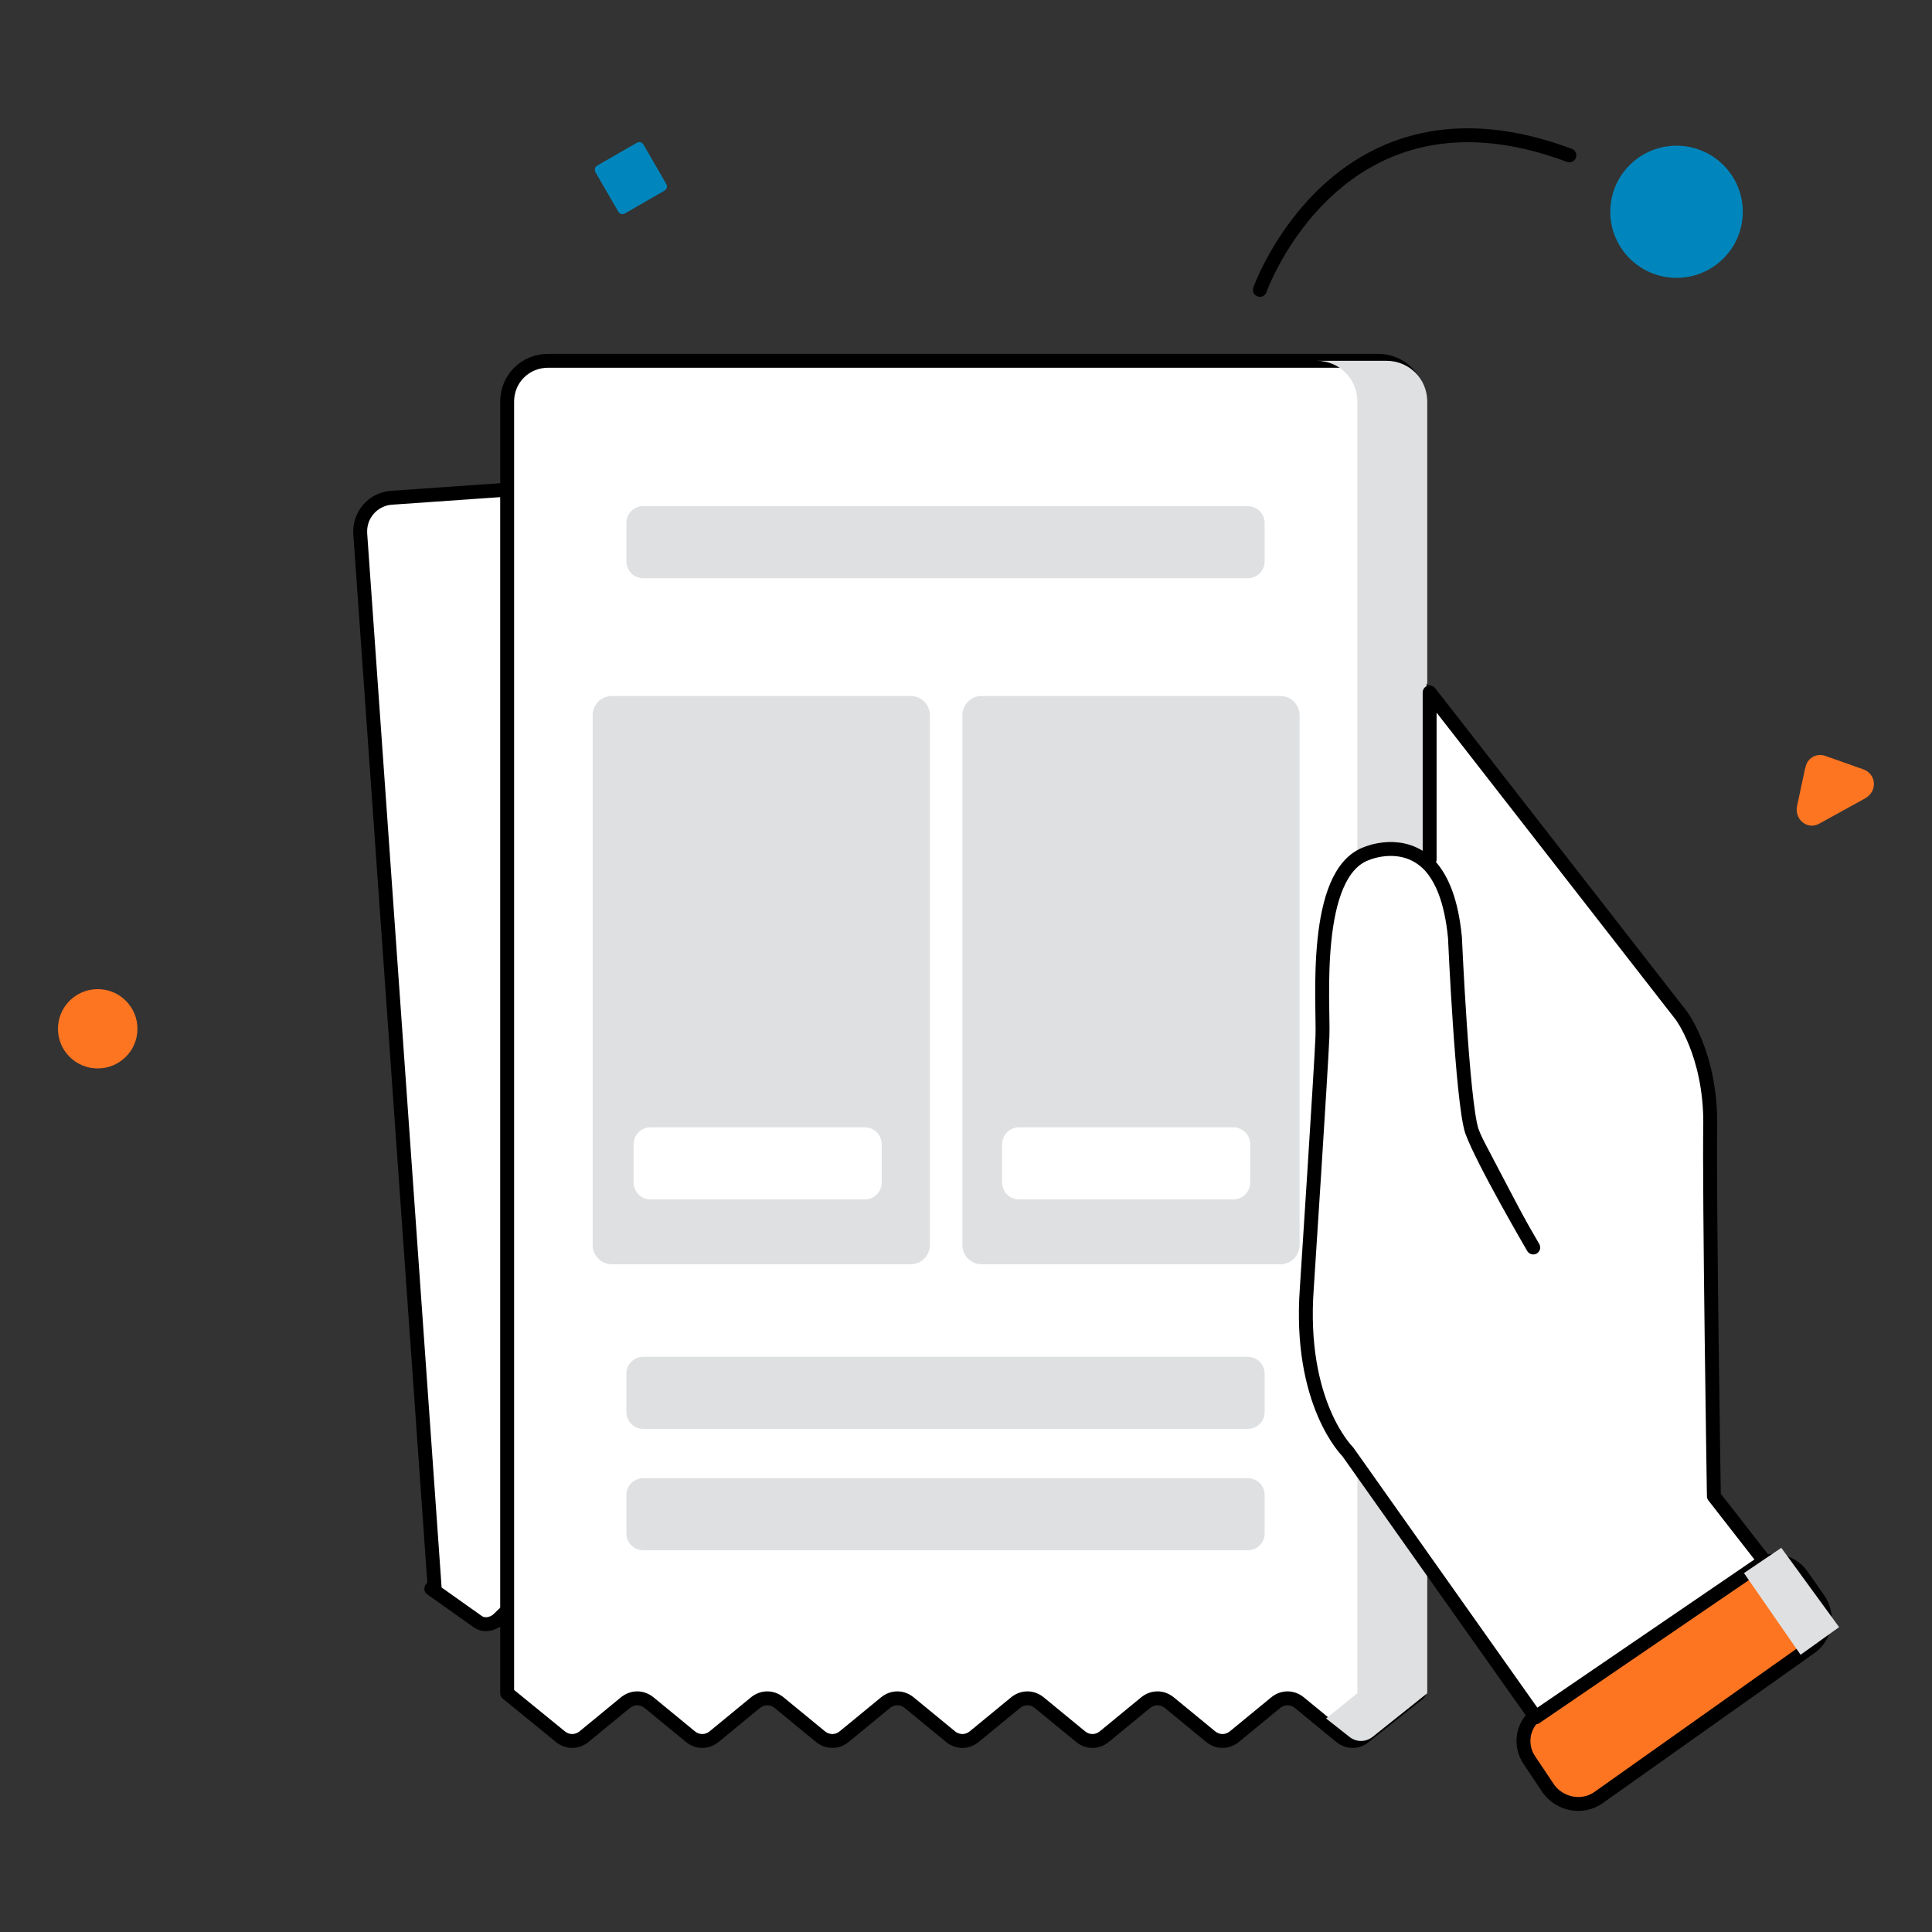
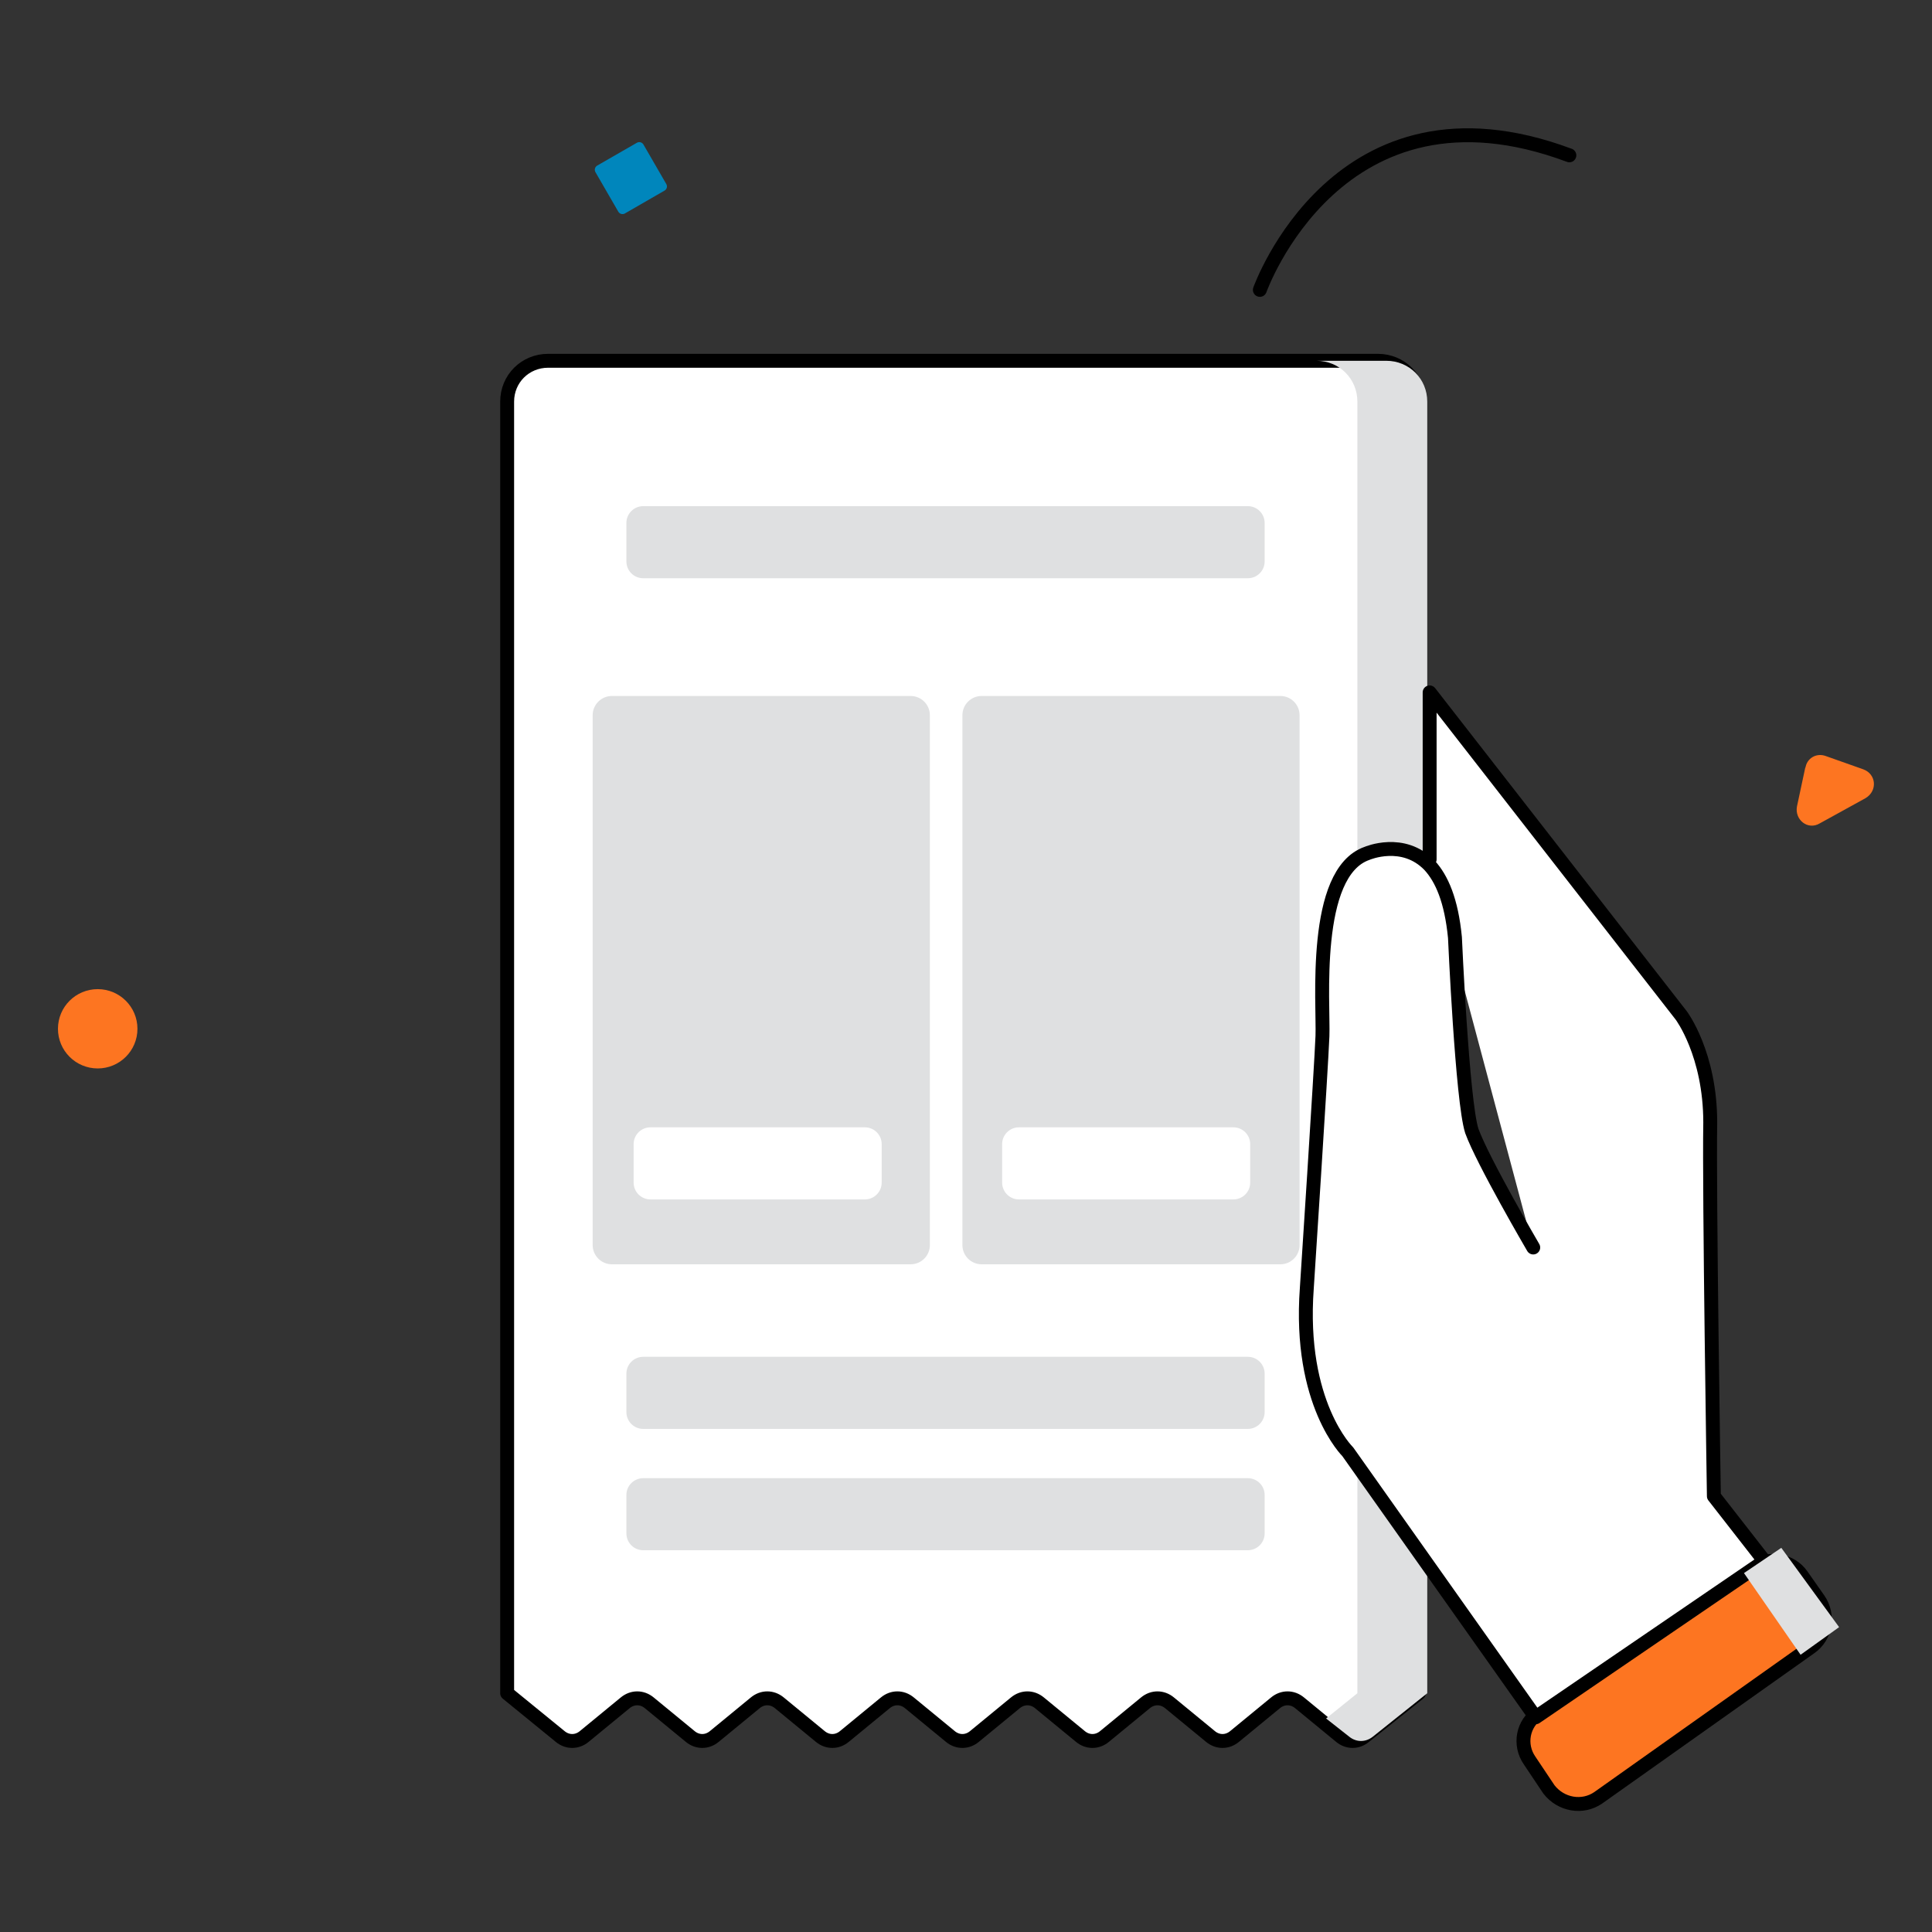
<svg xmlns="http://www.w3.org/2000/svg" width="50" height="50" viewBox="0 0 50 50" fill="none">
  <rect x="0" y="0" width="50" height="50" fill="#333333" stroke="none" />
-   <path d="M11.162 41.115L12.346 41.955C12.502 42.079 12.72 42.048 12.876 41.924L13.686 41.146C13.842 41.022 14.06 40.991 14.216 41.115L15.151 41.768C15.307 41.893 15.525 41.862 15.681 41.737L16.491 40.96C16.647 40.835 16.865 40.804 17.021 40.929L17.956 41.582C18.112 41.706 18.33 41.675 18.486 41.551L19.296 40.773C19.452 40.649 19.67 40.618 19.826 40.742L20.761 41.395C20.917 41.52 21.135 41.488 21.291 41.364L22.102 40.587C22.257 40.462 22.476 40.431 22.631 40.556L23.566 41.209C23.722 41.333 23.94 41.302 24.096 41.178L24.907 40.4C25.062 40.276 25.28 40.245 25.436 40.369L26.371 41.022C26.527 41.146 26.745 41.115 26.901 40.991L27.712 40.214C27.867 40.089 28.085 40.058 28.241 40.182L29.176 40.835C29.332 40.96 29.55 40.929 29.706 40.804L30.766 39.809L28.834 12.446C28.802 11.98 28.397 11.607 27.898 11.638L10.133 12.882C9.666 12.913 9.292 13.317 9.323 13.814L11.255 41.178L11.162 41.115Z" fill="white" stroke="black" stroke-width="0.36" stroke-linecap="round" stroke-linejoin="round" />
  <path d="M39.836 44.318L45.383 40.556C45.788 40.276 46.349 40.369 46.63 40.773L47.066 41.395C47.347 41.799 47.253 42.359 46.848 42.639L41.363 46.526C40.958 46.806 40.397 46.712 40.085 46.308L39.586 45.562C39.306 45.158 39.399 44.598 39.836 44.318Z" fill="#FD7521" stroke="black" stroke-width="0.36" stroke-linecap="round" stroke-linejoin="round" />
  <path d="M13.125 43.821L14.497 44.94C14.684 45.095 14.933 45.095 15.12 44.94L16.18 44.069C16.367 43.914 16.616 43.914 16.803 44.069L17.863 44.94C18.05 45.095 18.299 45.095 18.486 44.94L19.546 44.069C19.733 43.914 19.982 43.914 20.169 44.069L21.229 44.94C21.416 45.095 21.665 45.095 21.852 44.94L22.912 44.069C23.099 43.914 23.348 43.914 23.535 44.069L24.595 44.94C24.782 45.095 25.031 45.095 25.218 44.94L26.278 44.069C26.465 43.914 26.714 43.914 26.901 44.069L27.961 44.94C28.148 45.095 28.397 45.095 28.584 44.94L29.644 44.069C29.831 43.914 30.08 43.914 30.267 44.069L31.327 44.94C31.514 45.095 31.763 45.095 31.95 44.94L33.01 44.069C33.197 43.914 33.446 43.914 33.633 44.069L34.693 44.94C34.88 45.095 35.129 45.095 35.316 44.94L36.719 43.821V10.394C36.719 9.803 36.251 9.337 35.659 9.337H14.185C13.593 9.337 13.125 9.803 13.125 10.394V43.821Z" fill="white" stroke="black" stroke-width="0.36" stroke-linecap="round" stroke-linejoin="round" />
  <g style="mix-blend-mode:multiply">
    <path d="M35.877 9.337H34.07C34.662 9.337 35.129 9.803 35.129 10.394V43.821L34.319 44.474L34.911 44.94C35.098 45.095 35.347 45.095 35.535 44.94L36.937 43.821V10.394C36.937 9.803 36.469 9.337 35.877 9.337Z" fill="#DFE0E1" />
  </g>
-   <path d="M43.389 7.191C44.335 7.191 45.103 6.425 45.103 5.481C45.103 4.536 44.335 3.771 43.389 3.771C42.442 3.771 41.674 4.536 41.674 5.481C41.674 6.425 42.442 7.191 43.389 7.191Z" fill="#0086BC" />
  <path d="M32.605 7.502C32.605 7.502 34.631 1.781 40.615 4.02" stroke="black" stroke-width="0.36" stroke-linecap="round" stroke-linejoin="round" />
  <path d="M32.293 13.099H16.647C16.406 13.099 16.211 13.294 16.211 13.534V14.53C16.211 14.77 16.406 14.965 16.647 14.965H32.293C32.534 14.965 32.729 14.77 32.729 14.53V13.534C32.729 13.294 32.534 13.099 32.293 13.099Z" fill="#DFE0E1" />
  <path d="M32.293 35.114H16.647C16.406 35.114 16.211 35.309 16.211 35.549V36.544C16.211 36.785 16.406 36.98 16.647 36.98H32.293C32.534 36.98 32.729 36.785 32.729 36.544V35.549C32.729 35.309 32.534 35.114 32.293 35.114Z" fill="#DFE0E1" />
  <path d="M32.293 38.255H16.647C16.406 38.255 16.211 38.45 16.211 38.69V39.685C16.211 39.925 16.406 40.12 16.647 40.12H32.293C32.534 40.12 32.729 39.925 32.729 39.685V38.69C32.729 38.45 32.534 38.255 32.293 38.255Z" fill="#DFE0E1" />
  <path d="M23.566 18.012H15.837C15.562 18.012 15.338 18.235 15.338 18.51V32.222C15.338 32.497 15.562 32.72 15.837 32.72H23.566C23.842 32.72 24.065 32.497 24.065 32.222V18.51C24.065 18.235 23.842 18.012 23.566 18.012Z" fill="#DFE0E1" />
  <path d="M22.382 29.175H16.834C16.593 29.175 16.398 29.37 16.398 29.61V30.605C16.398 30.846 16.593 31.041 16.834 31.041H22.382C22.623 31.041 22.818 30.846 22.818 30.605V29.61C22.818 29.37 22.623 29.175 22.382 29.175Z" fill="white" />
  <path d="M33.135 18.012H25.405C25.13 18.012 24.907 18.235 24.907 18.51V32.222C24.907 32.497 25.13 32.72 25.405 32.72H33.135C33.41 32.72 33.633 32.497 33.633 32.222V18.51C33.633 18.235 33.41 18.012 33.135 18.012Z" fill="#DFE0E1" />
  <path d="M31.919 29.175H26.371C26.13 29.175 25.935 29.37 25.935 29.61V30.605C25.935 30.846 26.13 31.041 26.371 31.041H31.919C32.16 31.041 32.355 30.846 32.355 30.605V29.61C32.355 29.37 32.16 29.175 31.919 29.175Z" fill="white" />
-   <path d="M39.68 32.285C39.68 32.285 38.371 30.046 38.09 29.268C37.841 28.491 37.654 24.262 37.654 24.262C37.56 23.298 37.311 22.738 36.999 22.396C36.314 21.681 35.379 22.085 35.379 22.085C33.945 22.583 34.257 26.003 34.225 26.812C34.194 27.62 33.82 33.342 33.82 33.342C33.602 36.327 34.88 37.571 34.88 37.571L39.742 44.443L45.664 40.4L44.355 38.721C44.355 38.721 44.23 30.823 44.261 29.051C44.261 27.278 43.513 26.283 43.513 26.283L36.999 17.919V21.806C36.999 21.806 36.657 26.252 36.781 26.563C36.906 26.874 39.742 32.253 39.742 32.253L39.68 32.285Z" fill="white" stroke="black" stroke-width="0.16" stroke-miterlimit="10" />
  <path d="M39.68 32.285C39.68 32.285 38.371 30.046 38.09 29.268C37.841 28.491 37.654 24.262 37.654 24.262C37.56 23.298 37.311 22.738 36.999 22.396C36.314 21.681 35.379 22.085 35.379 22.085C33.945 22.583 34.257 26.003 34.225 26.812C34.194 27.62 33.82 33.342 33.82 33.342C33.602 36.327 34.88 37.571 34.88 37.571L39.742 44.443L45.664 40.4L44.355 38.721C44.355 38.721 44.23 30.823 44.261 29.051C44.261 27.278 43.513 26.283 43.513 26.283L36.999 17.919V22.241" fill="white" />
  <path d="M39.68 32.285C39.68 32.285 38.371 30.046 38.09 29.268C37.841 28.491 37.654 24.262 37.654 24.262C37.56 23.298 37.311 22.738 36.999 22.396C36.314 21.681 35.379 22.085 35.379 22.085C33.945 22.583 34.257 26.003 34.225 26.812C34.194 27.62 33.82 33.342 33.82 33.342C33.602 36.327 34.88 37.571 34.88 37.571L39.742 44.443L45.664 40.4L44.355 38.721C44.355 38.721 44.23 30.823 44.261 29.051C44.261 27.278 43.513 26.283 43.513 26.283L36.999 17.919V22.241" stroke="black" stroke-width="0.36" stroke-linecap="round" stroke-linejoin="round" />
  <path d="M16.482 3.695L15.456 4.285C15.396 4.32 15.376 4.396 15.41 4.455L16.002 5.479C16.037 5.538 16.113 5.559 16.173 5.524L17.198 4.933C17.258 4.899 17.278 4.823 17.244 4.763L16.652 3.74C16.617 3.681 16.541 3.66 16.482 3.695Z" fill="#0086BC" />
  <path d="M2.529 27.651C3.097 27.651 3.557 27.192 3.557 26.625C3.557 26.058 3.097 25.599 2.529 25.599C1.96 25.599 1.5 26.058 1.5 26.625C1.5 27.192 1.96 27.651 2.529 27.651Z" fill="#FD7521" />
  <path d="M46.724 19.847L46.505 20.873C46.443 21.215 46.786 21.495 47.097 21.308L48.282 20.655C48.593 20.468 48.562 20.033 48.219 19.909L47.253 19.567C47.004 19.474 46.755 19.629 46.724 19.878V19.847Z" fill="#FD7521" />
  <g style="mix-blend-mode:multiply">
    <path d="M45.134 40.711L46.599 42.825L47.596 42.11L46.1 40.058L45.134 40.711Z" fill="#DFE0E1" />
  </g>
</svg>